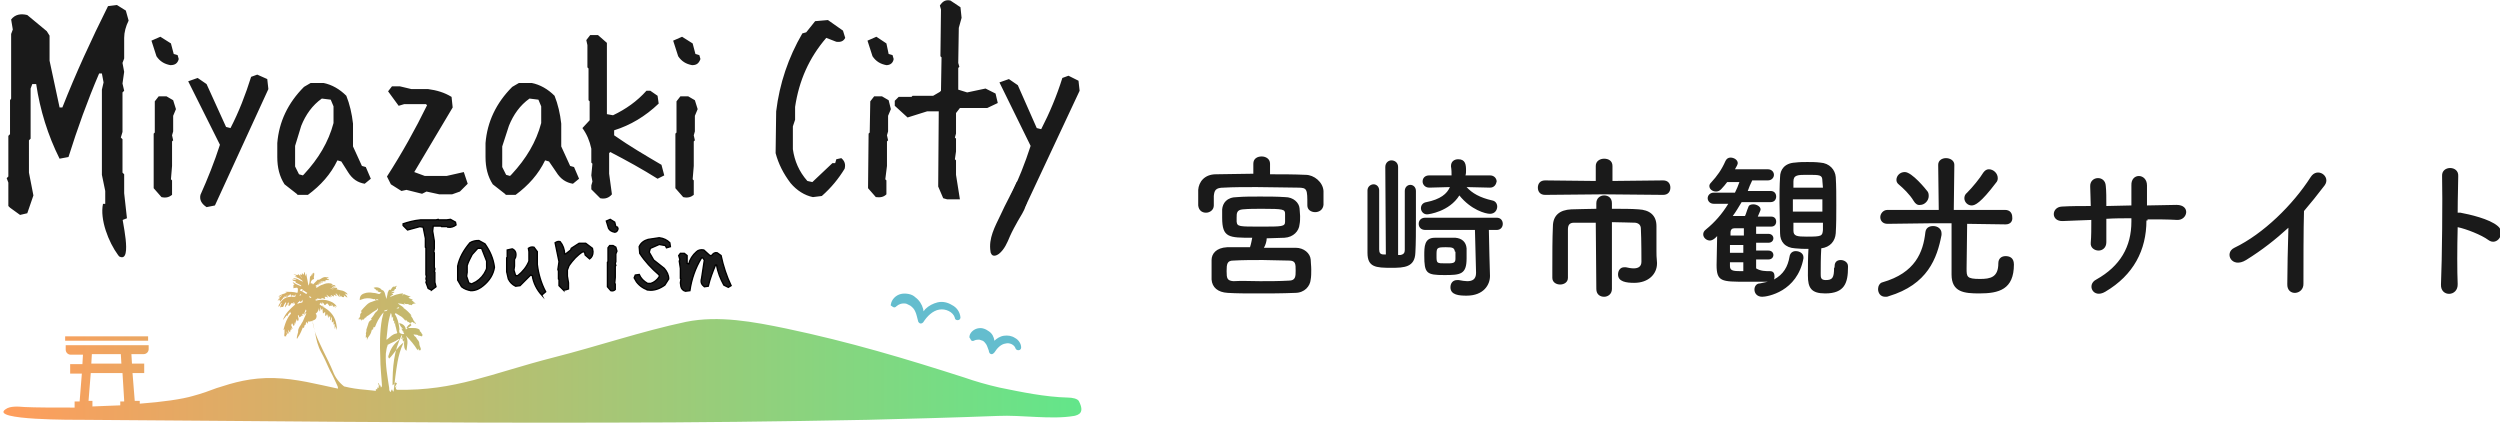
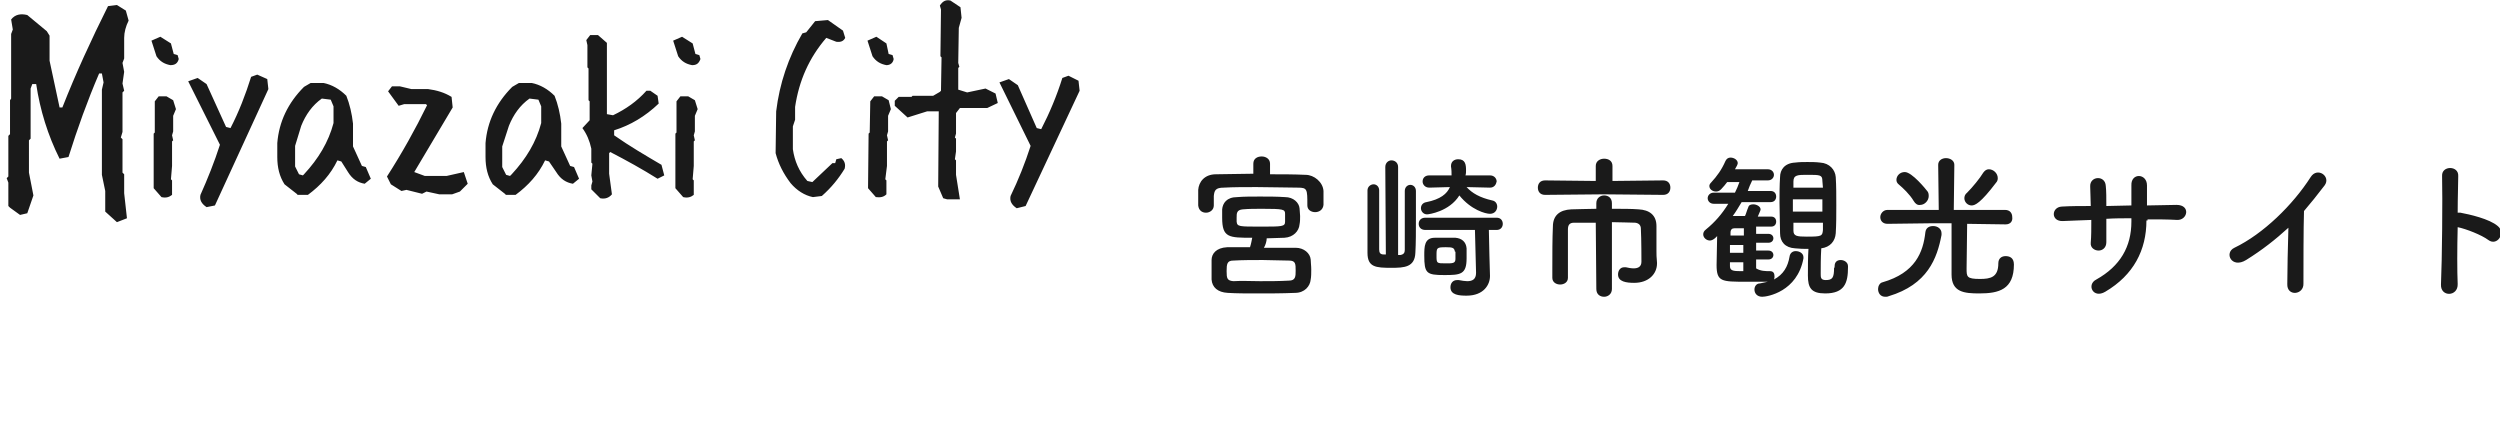
<svg xmlns="http://www.w3.org/2000/svg" version="1.1" id="レイヤー_1" x="0" y="0" viewBox="0 0 449 76" xml:space="preserve">
  <style>.st1{fill:#1a1a1a}</style>
-   <path d="M77.5 52.1l-.6-.3-.4-1.1.1-.3-.1-.3.1-.6-.1-.1v-4.9l-.1-.1v-1.6l-.4-2-.6-.1-2.2.6-.8-.8v-.3c.9-.3 2-.6 3.1-.7h2.8l.4-.1.1.1h1.4l.7-.1.9.5.1.5c-.4.3-.9.5-1.5.4l-.1-.1h-1l-.1-.1h-1.4l-.1.9.3 1.8v1.3l-.1.7.1.1V48l.1.3-.1.5.1.1v1.8l.2.8-.8.6zm7.1.1c-.6-.1-1.2-.3-1.7-.7l-.7-1.2v-2.5c.3-1.5 1.1-2.9 2.2-4.2.5-.3 1-.4 1.6-.4l1.1.6c.9 1.3 1.5 2.6 1.7 4.2-.2 1.3-.9 2.4-2 3.3-.6.5-1.3.9-2.2.9zm.9-1.6c.8-.5 1.4-1.2 1.8-2.1l.1-.3v-1.3l-.9-2.3h-.7l-1 1.1c-.3.6-.7 1.3-.9 2v1.2l-.1.7.4 1.2.5.2.8-.4zM97.3 53c-.9-1-1.5-2.2-1.7-3.5l-.3-.1-1.9 1.9-.8.1c-.6-.3-1-.7-1.3-1.3l-.3-1.3v-2.5l.1-.1v-1.3l.9-.2c.5.2.8.7.6 1.5l-.2.4v1.2l-.1.7.3 1h.4c.9-.7 1.6-1.6 2-2.6v-1.7l-.1-.6c.3-.2.6-.3 1-.2l.6.8v2.3c.2 1.7.7 3.4 1.5 4.9l-.7.6zm3.9-.9l-.8-.8v-1.1l-.1-.1v-1.4l-.1-.3.2-1.4-.7-3.4c.3-.2.6-.3.9-.2.5.6.8 1.4.8 2.2h.2l.9-.7.1-.3 1.4-.9h1.2l1.2.9.1.6c0 .6-.2 1-.6 1.3l-.8-.7-.1-.5-.3-.1c-1 .6-1.8 1.5-2.5 2.5l-.3.8v1.1l.2 1.2v1.1c-.3.1-.6.2-.9.2zm9.2-10.4c-.5-.1-.9-.3-1.1-.7l-.4-1.3.7-.3.8.5.2.8.3.1.1.3c-.1.4-.3.6-.6.6zm-.7 10.5l-.6-.7v-4.4l.1-.1v-2.5l.3-.4h.6l.5.3.2.7-.2.5V47l-.1.3.1.4-.1.1v2l-.1 1.1.1.1v1c-.2.2-.5.3-.8.2zm6.8-.1c-.8-.2-1.6-.7-2.2-1.5l-.4-.7.2-.5.7-.1c.3.7.8 1.2 1.5 1.6h.6c.6-.2 1.1-.6 1.5-1.2v-.3c-1.4-1.2-2.6-2.5-3.5-3.9l-.1-1.2c.3-.7.9-1.1 1.6-1.3l2-.3c.8.1 1.4.4 1.9.9l.1.7-.7.2-.2-.4-1.1-.2-1.6.7-.2.7.8 1.4 1.9 1.5c.5.6.8 1.2.8 1.9l-.7 1.1c-1 .7-1.9 1-2.9.9zm6.6.2c-.4-.1-.7-.4-.8-.8l-.1-.7.1-.7-.1-.1v-1.8l-.2-1.3.1-.3-.2-.7.3-.4h.7l.5.4v1.4l.3.1c.2-.8.7-1.6 1.4-2.2.3-.3.8-.4 1.3-.3l1.1 1h.3c.3-.4.6-.6 1-.5l.7.5c.4 1.9 1 3.7 1.8 5.4l-.5.3-.8-.4c-.6-1.1-1.1-2.3-1.3-3.6h-.2c-.5 1.2-1 2.5-1.3 3.8l-.7.1c-.5-.4-.7-.8-.5-1.5l.5-3.3-.3-.4h-.2c-1.1 1.8-1.8 3.8-2.1 5.9l-.8.1z" fill="#1a1a1a" stroke="#000" stroke-width=".25" stroke-miterlimit="10" />
  <path class="st1" d="M227.9 31.3c2.2 0 4.5 0 6.6.1 1.5 0 3.1 1.3 3.2 2.9v2.5c-.1.9-.8 1.3-1.5 1.3s-1.4-.4-1.4-1.2v-.1c0-2.8 0-3.1-1.7-3.1-2.2 0-4.9-.1-7.4-.1-2.1 0-4.2 0-5.9.1-1.5 0-1.7.5-1.8 1.5v1.7c0 .8-.7 1.3-1.4 1.3s-1.3-.4-1.4-1.3v-2.8c.1-1.4 1.1-2.8 3.2-2.8 2.2 0 4.4-.1 6.7-.1v-1.8c0-.9.7-1.3 1.5-1.3.7 0 1.5.4 1.5 1.3v1.9zm-.9 13.2h5.7c1.5 0 2.6 1 2.7 2.1 0 .5.1 1.1.1 1.8 0 .6 0 1.3-.1 1.8-.1 1.2-1.1 2.4-2.8 2.4-2.4.1-4.6.1-6.8.1-1.9 0-3.7 0-5.3-.1-1.8-.1-2.8-1-2.9-2.4v-3.5c0-1.1.8-2.2 2.8-2.3h4.1c.2-.6.3-1.2.4-1.7-4.2 0-5.4 0-5.4-3.6v-1.5c.1-1.1.8-2.2 2.7-2.2 1.2-.1 2.6-.1 4.1-.1 1.5 0 3 0 4.5.1 1.5 0 2.5 1 2.6 2 0 .4.1.9.1 1.4 0 .5 0 1-.1 1.5-.1 1.2-1.1 2.3-2.7 2.4-1 0-2.1.1-3.2.1 0 .5-.2 1.2-.5 1.7zm-.7 6c1.7 0 3.4 0 5.2-.1 1.2 0 1.2-.8 1.2-1.8 0-1.2 0-1.8-1.2-1.8-1.6 0-3.2-.1-4.7-.1-1.8 0-3.6 0-5.3.1-1.1 0-1.2.6-1.2 1.9 0 1.3.1 1.7 1.2 1.8 1.6-.1 3.1 0 4.8 0zm4.5-11.4v-.7c0-.8-.3-.9-4.1-.9-1.2 0-2.4 0-3.5.1s-1.1.7-1.1 1.5v.7c.1.9.4.9 4.3.9s4.4 0 4.4-.9v-.7zm18-9.1c0-.8.6-1.2 1.1-1.2.6 0 1.2.4 1.2 1.2v15.8h.4c.6-.1.8-.4.8-.9V34.3c0-.7.5-1.1 1-1.1s1 .4 1 1.1V39c0 2.4 0 4.8-.1 6.4-.1 2.6-2 2.7-4.3 2.7-2.8 0-4.3-.1-4.3-2.7V34.2c0-.7.6-1.1 1.1-1.1.5 0 1 .4 1 1.1v10.6c0 .6.2.9.8.9h.4l-.1-15.7zm16.1 11.3H256c-.8 0-1.2-.5-1.2-1.1 0-.6.4-1.1 1.2-1.1h12.8c.8 0 1.1.6 1.1 1.1 0 .6-.4 1.1-1.1 1.1h-1.4l.1 4.6.1 3.6v.1c0 1.5-1.1 3.5-4.2 3.5-1.3 0-2.9-.1-2.9-1.5 0-.7.4-1.3 1.2-1.3h.3c.5.1 1.1.2 1.5.2.9 0 1.6-.3 1.6-1.5l-.2-7.7zm2.7-7.6l-4.2-.1c1 1.1 2.4 1.9 4.6 2.4.6.1.9.6.9 1.1 0 .6-.4 1.3-1.3 1.3-.8 0-3.4-.7-5.5-3.3-1.8 2.9-5.5 3.4-5.8 3.4-.7 0-1.1-.6-1.1-1.1 0-.5.3-1 1-1.1 2.5-.5 3.7-1.5 4.2-2.7l-3.7.1c-.8 0-1.2-.6-1.2-1.1 0-.6.4-1.1 1.2-1.1h4c0-.5 0-1-.1-1.6v-.1c0-.8.6-1.2 1.3-1.2 1.3 0 1.4 1 1.4 2 0 .3 0 .6-.1.9h4.4c.8 0 1.2.6 1.2 1.1-.1.5-.4 1.1-1.2 1.1zm-8.2 15.7c-3.2 0-3.6-.3-3.6-3.5 0-1.6 0-3.2 1.9-3.2h3.7c1.1.1 1.9.7 2 1.9v1.8c0 2.9-1.1 3-4 3zm1.9-4.2c-.1-.7-.4-.8-1.6-.8-1.7 0-1.7.1-1.7 1.5s0 1.4 1.7 1.4c1.2 0 1.7 0 1.7-.8v-1.3zM288 34.9l-10.5.1c-.9 0-1.3-.6-1.3-1.3 0-.7.4-1.3 1.3-1.3l9.1.1v-2.7c0-.9.8-1.3 1.5-1.3.8 0 1.5.4 1.5 1.3v2.7l9.1-.1c.9 0 1.3.6 1.3 1.3 0 .7-.4 1.3-1.3 1.3l-10.7-.1zm-1.4 5.1h-3.9c-.8 0-1.1.4-1.1 1.2v8.7c0 .8-.7 1.2-1.4 1.2s-1.4-.4-1.4-1.2v-1.7c0-2.5 0-5.4.1-7.5 0-2 1.2-3 3.3-3.1 1.1 0 2.7-.1 4.5-.1v-1c0-.9.7-1.4 1.4-1.4s1.4.4 1.4 1.4v1c1.8 0 3.6 0 4.8.1 1.9.1 3.2 1 3.2 3v4.5c0 .5 0 1.1.1 2.1v.1c0 1.9-1.5 3.5-4.1 3.5-1.4 0-2.9-.2-2.9-1.5 0-.7.4-1.3 1.1-1.3h.3c.4.1 1 .2 1.4.2.8 0 1.4-.3 1.4-1.2 0 0 0-4.1-.1-5.9 0-.6-.3-1-1-1.1-1 0-2.5-.1-4.2-.1v12c0 .9-.7 1.4-1.4 1.4s-1.4-.4-1.4-1.4l-.1-11.9zm31.3 8.7c.6 0 .8.4.8.9 0 .2 0 .4-.1.6 1.7-.9 2.5-2.3 2.8-4.1.1-.7.6-1 1.1-1 .7 0 1.4.4 1.4 1.1v.2c-1.1 6-6.5 6.9-7.4 6.9-.9 0-1.4-.6-1.4-1.3 0-.5.3-1.1 1-1.1.5-.1 1-.2 1.4-.3h-3.9c-4.4 0-5.3 0-5.3-3 0-1.6.1-3.6.1-5.2l-.3.3c-.3.3-.7.5-1 .5-.6 0-1.2-.5-1.2-1.1 0-.3.1-.6.5-.9 1.6-1.3 2.9-2.8 4-4.6h-2.6c-.7 0-1.1-.5-1.1-1s.4-1 1.1-1h3.8c.3-.6.6-1.3.8-1.9h-2.2c-.3.4-.7.9-1.1 1.3-.3.3-.6.4-.9.4-.6 0-1.2-.4-1.2-1 0-.2.1-.4.3-.6 1.1-1.2 1.9-2.3 2.6-3.9.2-.4.5-.6.9-.6.6 0 1.3.4 1.3 1 0 .2-.2.6-.5 1.1h5.9c.7 0 1.1.5 1.1 1s-.4 1-1.1 1h-2.8c-.3.6-.6 1.3-.8 1.9h4.1c.7 0 1 .5 1 1s-.3 1-1 1h-5.2c-.5.8-1 1.7-1.6 2.5h2.2c.2-.4.3-.9.6-1.6.1-.4.5-.5.9-.5.6 0 1.3.4 1.3.9 0 .1 0 .2-.5 1.3h2.4c.6 0 .9.4.9.9s-.3.9-.9.9h-2.7V42h2.2c.6 0 .9.4.9.8s-.3.8-.9.8h-2.2V45h2.2c.6 0 .9.4.9.8s-.3.8-.9.8h-2.2v1.6c.8.5 1.7.5 2.5.5zm-4.8-4.7h-2.4v1.4h2.4V44zm0 3.1h-2.4v.7c0 .9.7.9 2.4.9v-1.6zm0-6.1h-1.6c-.4 0-.7.2-.7.8v.5h2.4V41zm16.4 6.8c0-.8.5-1.1 1.1-1.1.6 0 1.3.4 1.3 1.1v.2c0 2.8-.6 4.7-4.1 4.7-2.5 0-3.1-1-3.1-3.2 0-1.6 0-3.3.1-4.8-.8 0-1.5 0-2.4-.1-1.8-.1-2.7-1.2-2.7-2.7 0-1.7-.1-3.6-.1-5.5 0-1.5 0-3.1.1-4.6 0-1.3.8-2.5 2.7-2.6.8-.1 1.5-.1 2.2-.1.7 0 1.5 0 2.3.1 1.7.1 2.7 1.3 2.8 2.6.1 1.6.1 3.3.1 5.1 0 1.7 0 3.4-.1 5-.1 1.4-1 2.5-2.6 2.7-.1 1.7-.1 3.3-.1 4.6 0 .6 0 1.1.9 1.1 1.2 0 1.5-.4 1.5-2.2.1 0 .1-.1.1-.3zm-2.1-12H322V38h5.3v-2.2zm-.1-3.3c0-1.1-.4-1.1-2.7-1.1-1.7 0-2.5 0-2.5 1.2v1.1h5.3l-.1-1.2zm-5.2 7.6v1.3c0 1 .6 1.1 2.4 1.1 2.7 0 2.8-.1 2.9-1.2V40h-5.3zm16.5 13.2c-.9 0-1.3-.7-1.3-1.4 0-.5.3-1.1.8-1.2 5.9-1.7 7.3-5.4 7.7-9 .1-.8.7-1.1 1.4-1.1.8 0 1.5.5 1.5 1.3v.3c-.8 4.2-2.5 8.9-9.5 11-.2.1-.4.1-.6.1zm21.6-13l-6.9-.1c0 2.2-.1 6.3-.1 8 0 1.5 0 1.9 2.4 1.9 1.9 0 3.3-.3 3.3-2.8 0-.9.6-1.3 1.3-1.3.6 0 1.5.2 1.5 1.5 0 4.5-2.7 5.2-6.2 5.2-2.7 0-5-.2-5-3.4v-9.2h-3.7l-7.8.1c-.9 0-1.3-.6-1.3-1.2s.5-1.3 1.3-1.3h9.2l-.1-8.1c0-.8.7-1.2 1.4-1.2s1.5.4 1.5 1.2l-.1 8.1h9.2c.9 0 1.3.6 1.3 1.3.1.7-.3 1.3-1.2 1.3zm-16.5-4.2c-.7-1.2-2-2.4-2.6-2.9-.4-.3-.5-.6-.5-.9 0-.7.6-1.4 1.5-1.4 1.3 0 3.8 3.1 4.1 3.5.2.3.2.6.2.8 0 .9-.8 1.6-1.5 1.6-.5.1-.9-.2-1.2-.7zm10.4.8c-.7 0-1.3-.6-1.3-1.3 0-.3.1-.7.5-1 1-1 2.3-2.6 2.9-3.6.3-.4.6-.6 1-.6.8 0 1.6.7 1.6 1.6 0 .3-.1.6-.3.8-2.8 3.7-3.8 4.1-4.4 4.1zm31.4 2.7c0 5.3-2.3 9.8-7.4 12.8-2.2 1.3-3.4-1.3-1.6-2.2 4.3-2.4 6.3-5.9 6.3-10.4v-.6c-1.5 0-3 0-4.5.1v4.2c0 1-.7 1.5-1.4 1.5s-1.5-.5-1.4-1.4c.1-1.1.1-2.6.1-4.1-1.8.1-3.5.1-5.1.2-2.2.1-2.1-2.5-.2-2.6 1.7-.1 3.4-.1 5.2-.1 0-1.3-.1-2.5-.1-3.5-.1-1.9 2.7-2.1 2.8-.1.1.9.1 2.2.1 3.6 1.5 0 3-.1 4.5-.1v-3.6c-.1-2.3 2.8-2.2 2.8 0v3.6c1.8 0 3.6-.1 5.3-.1 2.6 0 2 2.8.1 2.7-1.7-.1-3.5-.1-5.3-.1v.2zm17.9 7.1c-2.6 1.6-4-1.3-2.1-2.2 5.2-2.5 10.5-7.7 13.7-12.7 1.2-1.9 3.7-.1 2.5 1.5-1.3 1.7-2.5 3.2-3.7 4.6-.1 2.9-.1 10.2-.1 13 .1 2.1-3 2.4-2.9.1 0-2.2.1-6.8.2-10.1-2.3 2.1-4.7 4-7.6 5.8zm38 4.3c.1 2.3-3.1 2.4-3 .1.2-4.5.3-15.5.2-19.5-.1-1.9 3-1.9 2.9 0 0 1.4-.1 3.8-.1 6.6h.5c1.6.3 5.2 1.1 6.7 2.4 1.5 1.2-.1 3.7-1.7 2.5-1.2-.9-4-2-5.5-2.3-.1 3.9-.1 7.9 0 10.2zM30.6 11.7c-1.1-.2-1.9-.7-2.5-1.6l-.9-2.8 1.6-.7 1.9 1.2.5 1.9.7.2.2.7c-.2.8-.7 1.1-1.5 1.1zM29 35.4l-1.4-1.6V24l.2-.2v-5.6l.7-.9h1.4l1.2.7.5 1.6-.5 1.2v2.8l-.2.7.2.9-.2.2v4.4l-.2 2.4.2.2V35c-.5.4-1.1.6-1.9.4zm8.1 1.8c-.9-.6-1.3-1.3-1.1-2.2 1.3-2.9 2.5-5.9 3.5-9l-5.7-11.4 1.7-.6 1.6 1.1 3.5 7.7.8.2c1.5-2.9 2.7-6 3.7-9.2l1.1-.4 1.8.8.2 1.8-9.6 20.9-1.5.3zm16.3-2.3l-2.3-1.8c-.9-1.4-1.3-3-1.3-4.9v-2.5c.3-3.8 1.9-7.2 4.8-10.1l1.2-.7h2.3c1.5.3 2.9 1.1 4.1 2.3.6 1.5 1 3.2 1.2 5v4.1l1.6 3.5.7.2.9 2.1-1.1.9c-1.2-.2-2.2-.8-3-2.1L61.3 29l-.7-.2c-1.2 2.5-3 4.5-5.3 6.2h-1.9zm1.2-3.6c2.6-2.8 4.4-5.8 5.3-9.2v-3l-.5-1.2-1.6-.2c-1.7 1.2-2.9 2.9-3.7 4.9L53 26.2v3.7l.7 1.4.7.2.2-.2zm21.2 3.5l-2.8-.7-.9.2-1.9-1.2-.7-1.4c2.7-4.2 5.1-8.5 7.2-12.8l-.2-.2h-3.9l-1 .3-1.9-2.6.7-.9h1.4l2.1.5h3c1.5.2 2.9.6 4.2 1.4l.2 1.9c-2.3 3.9-4.6 7.7-6.9 11.6l1.9.7h3.9l3.1-.7.7 2.1-1.4 1.4-1.4.5h-2.3l-2.3-.5-.8.4zm15 .1l-2.3-1.8c-.9-1.4-1.3-3-1.3-4.9v-2.5c.3-3.8 1.9-7.2 4.8-10.1l1.2-.7h2.3c1.5.3 2.9 1.1 4.1 2.3.6 1.5 1 3.2 1.2 5v4.1l1.6 3.5.7.2.9 2.1-1.1.9c-1.2-.2-2.2-.8-3-2.1L98.6 29l-.7-.2c-1.2 2.5-3 4.5-5.3 6.2h-1.8zm1.1-3.6c2.6-2.8 4.4-5.8 5.3-9.2v-3l-.5-1.2-1.6-.2c-1.7 1.2-2.9 2.9-3.7 4.9l-1.2 3.7V30l.7 1.4.7.2.3-.3zm15.9 4.3l-1.6-1.6v-.7l.2-.7-.2-1.1.2-2.1-.2-.2v-2.5c-.3-1.4-.8-2.6-1.6-3.7l1.3-1.4v-3.4l-.2-.2v-5.7l-.2-.2v-4l-.2-.9.7-.9h1.4l1.6 1.4v12.8l1.1.2c2.3-1.1 4.3-2.5 6-4.4h.7l1.3.9.2 1.4c-2.4 2.3-5.1 3.9-8 4.8v.9c2.7 1.9 5.6 3.6 8.5 5.3l.5 1.9-1.2.6c-2.7-1.7-5.6-3.3-8.5-4.8l-.2.2v3.7l.5 3.7c-.5.6-1.2.9-2.1.7zm16.5-23.9c-1.1-.2-1.9-.7-2.5-1.6l-.9-2.8 1.6-.7 1.9 1.2.5 1.9.7.2.2.7c-.3.8-.7 1.1-1.5 1.1zm-1.6 23.7l-1.4-1.6V24l.2-.2v-5.6l.7-.9h1.4l1.2.7.5 1.6-.5 1.2v2.8l-.2.7.2.9-.2.2v4.4l-.2 2.4.2.2V35c-.5.4-1.1.6-1.9.4zM21 39.9L18.9 38v-3.7l-.6-2.9V16.1l.3-1.3-.3-1.6h-.5c-2.1 4.9-3.9 9.9-5.5 15l-1.6.3c-2.1-4.2-3.5-8.7-4.2-13.4h-.7l-.3.8v9l-.3.3V31l.8 4.1-1.1 3.2-1.3.3-1.8-1.3-.3-.3v-4.2l-.3-.8.3-.3v-7.3l.3-.3V18l.2-.3V6.1l.3-.8L2 3.5c.7-.9 1.7-1.1 2.9-.8l3.5 2.9.5.8v4.5l1.8 8.4h.5c2.4-6.1 5.2-12.2 8.2-18.2L21 .9l1.6 1 .5 1.8c-.5 1-.8 2.1-.8 3.1v3.7l-.3.8.3 1.6L22 15l.3 1.3-.3.3v7.1l-.3 1 .3.3v6l.3.3v3.4l.5 4.5-1.8.7zm125-4.5c-1.5-.3-2.9-1.2-4-2.5-1.3-1.7-2.2-3.5-2.7-5.4l.1-7.5c.6-5 2.2-9.7 4.7-14l.7-.2 1.6-2 2.3-.2 2.7 1.9.4 1.3c-.3.6-.8.8-1.6.7l-1.8-.7c-3.1 3.6-4.9 7.7-5.6 12.4v2.3l-.4 1.2v4.1c.3 2.1 1.1 4 2.6 5.7l.9.2 3.6-3.4h.5l.2-.7.9-.2c.6.5.8 1.1.6 1.9-1.1 1.8-2.4 3.4-4.1 4.9l-1.6.2zm13.2-23.7c-1.1-.2-1.9-.7-2.5-1.6l-.9-2.8 1.6-.7 1.8 1.2.4 1.9.7.2.2.7c-.1.7-.6 1.1-1.3 1.1zm-1.9 23.7l-1.4-1.6.1-9.8.2-.2.1-5.6.7-.9h1.4l1.2.7.4 1.6-.5 1.2v2.8l-.2.7.2.9-.2.2v4.4l-.3 2.4.2.2v2.5c-.5.5-1.1.6-1.9.5zm12.8.4l-.7-.2-.9-2.1.1-13.5h-2.1l-3.5 1.1-2.3-2.1v-.9l.7-.7h2.3l.2-.2h3.7l1.2-.7.2-.2.1-6-.2-.2.1-8.4-.2-.7c.5-.8 1.1-1.1 1.9-.9l1.8 1.2.2 1.9-.5 1.8-.1 6.3.2.7-.2.2v3.9l1.6.5 3.3-.7 1.8.9.4 1.7-1.9.9h-4.9l-.7.9V24l-.2.7.2.2v2.3l-.2 1.4.2.2v2.6l.7 4.4h-2.3zm12.5 1.6c-.9-.6-1.3-1.3-1.1-2.2 1.4-2.9 2.6-5.9 3.6-9l-5.6-11.4 1.7-.6 1.6 1.1 3.4 7.7.8.2c1.5-2.9 2.8-6 3.8-9.2l1.1-.4 1.8.9.2 1.8-9.7 20.7-1.6.4z" />
-   <path class="st1" d="M182.6 32.7c-.9 2-2 3.9-2.9 5.9-1 2.1-2.2 4.2-1.8 6.6 0 .2.1.3.2.5.3.4.9.2 1.3-.1 1-.8 1.5-2 2-3.2.4-.9.9-1.8 1.4-2.7.5-.9 1.1-1.7 1.4-2.7.4-1.1.8-3.4 0-4.4-.4.2-1.5-.2-1.6.1zM21.2 45.8c.1.1.2.3.3.3 2.4 1.1.3-7 .4-7.6 0-.9.1-1.5-.6-2-.2-.1-2.8.2-2.8.1-.6 2.8 1 6.9 2.7 9.2z" />
-   <path d="M160 54.7c.1-.9.9-1.7 1.8-1.9.4-.1.9-.1 1.4 0 .5.1.9.3 1.2.6.7.5 1.2 1.3 1.4 2.1.2.8.1 1.5 0 2.2l-.9-.2c.3-.7.8-1.4 1.3-2 .6-.6 1.4-1 2.2-1.2.9-.2 1.8 0 2.6.5.8.4 1.4 1.2 1.5 2.2 0 .3-.2.5-.5.5-.2 0-.5-.1-.5-.4-.3-1.1-1.7-1.7-2.8-1.5-1.2.2-2.2 1.2-2.9 2.3-.2.2-.5.3-.7.1-.1-.1-.2-.2-.2-.3-.2-.7-.3-1.3-.5-1.7-.2-.5-.5-.8-.9-1.1l-.6-.3c-.2-.1-.4-.1-.6-.1-.4 0-.8.1-1.3.5l-.1.1c-.2.2-.5.1-.7-.1-.2-.1-.3-.2-.2-.3zm14.1 5.9c0-.8.7-1.4 1.4-1.6.4-.1.8-.1 1.1 0 .4.1.7.3 1 .5.6.4.9 1 1 1.7.1.6 0 1.2-.1 1.7l-.9-.2c.2-.5.5-1.1 1-1.5.4-.4 1-.8 1.7-.9.7-.1 1.4 0 2 .4.6.3 1.1 1 1.1 1.7 0 .3-.2.5-.5.5-.2 0-.4-.1-.5-.3-.2-.7-1.1-1.1-1.8-.9-.8.1-1.5.8-2 1.6l-.1.1c-.2.2-.4.3-.7.1-.1-.1-.2-.3-.2-.5-.2-.5-.3-.9-.5-1.2-.2-.3-.4-.5-.6-.6-.2-.1-.4-.1-.6-.2-.2 0-.5 0-.8.1l-.2.1c-.3.1-.5 0-.6-.3-.1-.2-.2-.3-.2-.3z" fill="#64bdce" />
  <linearGradient id="SVGID_1_" gradientUnits="userSpaceOnUse" x1=".612" y1="62.324" x2="194.6" y2="62.324">
    <stop offset="0" stop-color="#ff9d5c" />
    <stop offset="1" stop-color="#62e68a" />
  </linearGradient>
-   <path d="M26.6 61.2H11.7v-.8h14.9v.8zm166.3 13.5c-4.1.7-9.4-.2-13.7 0-7.8.3-15.6.5-23.4.7-15.7.3-31.3.5-47 .5-31.3.1-62.5-.3-93.8-.5-1.4 0-17 .1-14-1.9.8-.6 2.2-.5 3.4-.4 2 .1 5.3.1 9 .1v-1.1h.9l.4-5h-2.1v-1.7h2.2l.1-1.7h-2.2c-.5 0-.9-.4-.9-.9V62h14.9v.7c0 .5-.4.9-.9.9h-2.2l.1 1.7h2.2V67h-2.1l.4 5h.9v.5c4-.3 7.6-.8 9.6-1.4 1.5-.4 2.9-.9 4.2-1.4 3.1-1 6.1-1.9 10.3-1.8 4 .1 7.7 1.1 11.5 1.9 0-.1 0-.3-.1-.5-.2-.4-.4-.9-.6-1.3-.3-.7-.7-1.3-1-2-.4-.9-.8-1.8-1.3-2.7-.6-1.1-.9-2.3-1.1-3.5-.1-.6-.3-1.2-.4-1.8 0-.1-.1-.2-.1-.3-.3-.1-.5.2-.8 0v.4h-.1c0-.1-.1-.2-.2-.3 0 .2-.1.3-.1.4 0 .1 0 .2-.2.2 0 .2-.1.3-.1.5h-.1c0-.1-.1-.1-.1-.1-.2.5-.4 1-.7 1.5-.1.1-.2.3-.3.5h-.1c0-.3.1-.6.2-1 .1-.2 0-.4.1-.7.1-.2.2-.5.4-.7.1-.2.2-.4.4-.7.1-.2.2-.5.3-.7.1-.2.2-.4.3-.7v-.1c-.1.1-.3.2-.4.4h-.1c.2-.3.4-.5.6-.8 0 0-.1 0-.1.1h-.1c.1-.1.2-.2 0-.3-.1.3-.2.5-.3.8h-.1c0-.1-.1-.1-.1-.2v.2h-.1c0 .1 0 .2.1.3-.1 0-.1 0-.2.1 0-.1-.1-.1-.1-.2v.2c-.1.1-.2.1-.3.2-.1-.1-.1-.3-.2-.4h-.1c0 .4.3.7 0 1.1-.1-.1-.1-.2-.2-.4-.1.3-.2.6-.2.8H53c0-.1 0-.2.1-.3H53c0 .1-.1.2-.1.4 0 .1 0 .2-.1.3h-.1c-.1-.1-.1-.3-.2-.4h-.1c0 .2 0 .4.1.5-.1-.1-.1-.3-.2-.4-.1.3.3.6.2.9-.1-.1-.2-.2-.3-.4.1.2.1.3.2.5h-.2c0 .1-.1.3-.1.5-.2-.2-.3-.3-.4-.5 0 .3.3.5 0 .8-.1-.1-.1-.3-.2-.5-.1.3.2.5-.1.7v.2h-.3c-.1-.2 0-.4 0-.7v-.6l-.2.2c.2-.8.4-1.5.8-2.2.1-.2.3-.5.5-.7.1-.2.1-.2-.1-.3 0-.1.1-.2.1-.2-.1.1-.2.2-.2.3-.1.1-.3.2-.3.4 0 0 0 .1-.1.1-.2-.1-.2.1-.3.2-.2.2-.3.4-.5.6.4-1.2 1.3-2 2.2-2.8-.1-.1-.1-.3-.2-.4h-.1v.3l-.1-.1c-.1-.1-.2-.1-.3 0-.1.1-.1.2-.2.3-.1.1-.2.2-.3.1.1-.5.1-.5 0-.6-.1.1-.1.2-.2.3h.1c-.2.2-.4.4-.5.6-.1-.2.1-.4.1-.5 0-.1.1-.2.1-.3 0 0 0-.1-.1-.1-.1.1-.1.2-.2.3-.1.1-.1.3-.2.4 0 .1-.1.2-.3.1 0 0-.1.1-.3.1.1-.3.2-.6.3-.8h-.1c-.2.2-.1.5-.5.7 0-.4.6-1.2 1.1-1.5.5-.3.9-.3 1.9-.3.1-.1.1-.3.2-.4h-.1c0 .1-.1.2-.2.3 0-.1 0-.2-.1-.2l-.2.2V53h-.1c-.1.1-.1.2-.2.3l-.1-.1.2-.2h-.2v-.2l-.3.3c0-.1.1-.1.1-.2l-.5.5-.1-.1c.1-.1.2-.3.3-.4-.3.2-.4.5-.7.6.1-.1.2-.2.3-.4-.2.2-.4.3-.5.5-.2.2-.3.4-.5.6 0-.1-.1-.3-.1-.4-.1.1-.2.1-.3.2v-.1l.4-.4c-.1 0-.2.1-.3.1.2-.2.4-.3.6-.5V53c-.2.1-.3.3-.6.3.4-.5 1.1-.5 1.6-.8h-.3v-.1c.7 0 1.4 0 2.1.2.1-.2.1-.4.1-.6 0-.3-.1-.4-.4-.3-.1 0-.3 0-.4.1v-.6s.1-.1.2-.1l-.3-.3v-.1c.1 0 .2.1.2.1.3.2.7.4 1 .5.1.1.2.1.3.1v-.1c-.1-.1-.2-.1-.3-.2l-.6-.3c-.1-.1-.2-.1-.1-.3-.2 0-.5 0-.6-.3.2 0 .4.1.7.1v-.1c-.2 0-.3-.1-.5-.1V50c.7-.1 1.1.4 1.7.6-.1-.2-.2-.3-.7-.6-.3-.1-.6-.3-.8-.4.1 0 .2 0 .4.1-.1-.3-.4-.3-.6-.5.3.1.5.2.8.2v-.2c.3.2.5.5.8.8-.1-.3-.5-.4-.4-.8.1.1.1.2.2.2s.1-.3.2-.1c0-.1-.1-.2-.1-.3l.3.3h.1v-.4h.1c.1.2.1.5.2.7 0-.2.1-.4.1-.5.1.8.3 1.5.4 2.2.3-.6.2-1.2.3-1.8 0 .1.1.1.1.2.1-.2.2-.5.4-.7-.1.2-.1.4-.2.6l.3-.6h.1c.1.2 0 .4 0 .6-.1.1 0 .3 0 .5-.4.1-.6.4-.6.8.2 0 .3-.1.4.2l1-1c0 .1-.1.1-.1.2.1 0 .2-.1.3-.1.2-.1.3-.2.5-.3.2-.1.5-.2.7-.1h.2c.1 0 .2 0 .2.1-.1 0-.2.1-.3.1v.1h.4v.1h-.4c.2 0 .3.1.5.1h-.8c.1.1.1.1.1.2-.3.1-.7-.1-1 .1h.5v.1c-.3 0-.5.1-.8.1v.1h.5c-.3.2-.6 0-.8.2h.4v.1h-.6v.1h.2c-.1 0-.1.1-.2.1.1 0 .2.1.3.1h-.3c.1.2.2.2.3.1.3-.2.6-.4 1-.5.4-.2.9-.3 1.4-.2.1 0 .2.1.3.2.1.1.2.1.3.1.1 0 .2.1.3.2-.3.2-.5-.2-.9-.2.3.1.5.2.7.5-.1 0-.2-.1-.3-.1-.1 0-.2 0-.1.1.6.2 1.2.4 1.8.5.3.1.7.3.9.6v.1c-.2-.1-.3-.1-.5-.2.2.2.4.5.5.7h-.1c-.2-.1-.4-.3-.6-.4.1.1.1.2.1.3-.1.2-.3-.1-.3.1-.1-.1-.1-.2-.2-.3v.2h-.1c-.1-.2-.2-.3-.3-.5 0 .2.1.3.1.5h-.1c-.2-.2-.4-.5-.6-.7.1.2.2.4.4.5-.2-.1-.3-.3-.5-.4.1.2.2.3.3.5l-.6-.3c0 .1.1.2.1.3-.3.1-.3-.2-.6-.2.1.1.1.2.2.3h-.1c-.1-.1-.1-.2-.2-.2 0 .1.1.2.1.3-.2-.1-.3-.1-.4-.2-.1-.1-.3-.2-.4-.3.1.2.2.3.3.5h-.1c-.1 0-.1-.1-.2-.1h-.3c0 .1.1.2.1.4-.2-.1-.4-.1-.7-.2 0 .1 0 .1.1.2-.3 0-.6-.1-.9-.1 0 .1.1.1.1.2-.1 0-.2-.1-.3-.1v.3c1.1-.3 2-.2 3 .3.3.2.6.4.8.8-.2-.1-.3-.2-.4-.2.1.1.2.3.2.4-.1-.1-.2-.2-.3-.4v.3c-.2-.2-.3-.4-.4-.5h-.1c.1.1.1.2.2.3-.2-.1-.3-.2-.5 0-.1-.2-.3-.3-.4-.6 0 .1 0 .2-.1.2l-.1-.1c0 .1-.1.2-.1.3 0-.1-.1-.1-.1-.1l-.1.1c-.1-.1-.1-.2-.2-.4-.1.1-.1.2-.1.3 0-.2-.1-.3-.1-.4h-.1c0 .1 0 .2-.1.3-.1-.1-.1-.2-.2-.3 0 .2-.1.3-.1.4.5.3 1 .6 1.4.9.9.7 1.4 1.5 1.6 2.6.1.4.1.7.1 1.1-.1-.2-.1-.5-.3-.7v.4h-.1v-.8c-.1 0-.1.1-.2.1v-.6h-.1v.3c0-.1 0-.1-.1-.2l-.1.1V57h-.1c0 .2-.1.4-.1.5h-.1v-.7h-.1c-.1.1-.1.2-.2.3 0-.2-.1-.4-.1-.6h-.1v.4c0-.1-.1-.2-.1-.4h-.1v.2h-.2V56c-.1.1-.2.2-.4.3 0-.3-.1-.6-.1-.9-.1.1-.2.2-.3.4v-.7c-.1.3-.2.5-.2.8h-.1c0-.2-.1-.4-.1-.6 0 .4-.1.8-.5 1 .2.3.2.5.1.8-.1.3-.4.4-.7.5.1.7.3 1.4.5 2.1.4 1.2 1 2.3 1.5 3.4.6 1.2 1.2 2.4 1.7 3.6.4 1.1 1.1 2 2 2.7 1.2.3 2.5.5 3.8.6.7.1 1.3.1 1.9.2v-.3h.3c0-.1-.1-.2-.1-.3.1 0 .2.1.3.1 0-.1 0-.3-.1-.4l.2.2c-.1-.3-.1-.5-.2-.7h.1c.1.2.2.4.2.6v-.1s0-.1.1-.1c0 .1.1.2.1.4.2-.1.2-.3.2-.4-.1-1.7-.3-3.3-.3-5-.1-2.3-.1-4.6.3-6.9l.3-1.2c-.4.4-.7.9-1 1.4-.2.4-.4.8-.5 1.1 0 .1-.1.1-.2.2l-.1-.1c0 .2-.1.3-.1.5h-.2c-.1.4-.2.7-.4 1-.2.3-.4.5-.5.9v-.6l-.2.2v-.4c0-.1.1-.3 0-.4 0-.1.1-.3.1-.4v-.3l.3-.9c.1-.4.2-.7.7-.9-.1 0-.1-.1-.2-.1.2-.3.5-.6.7-1 .1-.1.2-.3.4-.4.1-.2.3-.3.1-.6 0 .1 0 .2-.1.3-.3.2-.5.3-.8.5-.3.2-.6.5-1 .7l-.1.1c0 .2-.2.1-.3.2 0 .1-.1.2-.2.3H65v.3c0-.1-.1-.2-.2-.4l-.2.2v-.3l-.2.2v-.1c0-.1.1-.2.2-.3 0-.1.1-.2.1-.2-.1-.4.1-.5.3-.8-.1 0-.1 0-.2-.1.3-.4.7-.8 1-1.1.3-.3.6-.5 1-.6.3-.1.5-.2.8-.3h.4c-.2-.2-.3-.2-.6 0 0-.1 0-.1-.1-.2-.1 0-.2.1-.3 0-.7-.2-1.4-.2-2.1.1-.1 0-.2.1-.3.1 0-.6.2-1 .8-1.2.5-.2 1.1-.2 1.6-.1.3 0 .7.1 1 .2h.2c0-.2.2-.1.3-.2-.2-.2-.5-.1-.7-.3.1 0 .1-.1.2-.1h-.1c-.2 0-.3 0-.4-.2-.1-.1-.3-.2-.4-.3.4-.2 1.1-.1 1.4.3l.1.1c.3 0 .4.3.5.5.1.4.2.7.3 1.1.1-.3.1-.6.2-.9 0-.2.1-.4.2-.6.1-.2.1-.2.3-.1.1-.1.2-.2.3-.4.1-.1.2-.3.4-.2.1 0 .3-.1.5-.2-.1.1-.1.2-.2.3v.3h-.2c0 .5-.6.3-.6.6.2-.1.3-.1.5-.1v.1c-.2.1-.3.2-.5.3h.3v.1c-.2.1-.3.2-.5.3v.1c.4-.1.7-.3 1.1-.4.4-.1.8-.2 1.2-.2-.1.2-.1.3-.1.4.1-.1.1-.2.2-.3.4.2.8.3 1.3.5-.2 0-.3.1-.4.1v.1c.2.1.4.2.7.3v.1h-.2c.3.2.5.4.7.6v.1c-.2-.1-.3-.2-.5-.3l.3.3h-.3c-.1.1-.1.2-.2.2h-.1v-.1c-.2.2-.4-.1-.6-.1-.2 0-.4.1-.6-.2 0 .1 0 .1.1.3-.4-.1-.8-.2-1.2-.2 0 .1 0 .1.1.1.2.2.5.3.7.5.1 0 .1.1.2.2 0 0 0 .1.1.1.2.1 1.2 1 1.3 1.3-.1 0-.1 0-.2-.1.2.3.4.5.5.8.1.3.4.5.5.7 0 0-.1 0-.1.1-.1-.1-.2-.3-.3-.4 0 .1.1.2.1.3l-.3-.3c-.1.1-.3.1-.4.2-.1.1-.1.3-.2.3-.2.1-.4.4-.5.6h1c.4 0 .8 0 1.2.2.1.1.2.1.2.3v.1c.3.1.3.5.5.6 0 .1-.1.2-.1.3-.1 0-.2 0-.4-.1h-.2c-.2-.2-.4-.2-.6-.2-.1 0-.2 0-.3-.1 0 .2.1.3.2.4.2.1.3.3.4.5.2.2.4.5.4.7 0 .3.1.6.2.8.1.2.1.4 0 .5h-.3c0-.1 0-.2-.1-.3 0 .1-.1.2-.1.3-.6-1-1.3-1.8-2.1-2.6.5.9.2 1.8.1 2.7-.4-.3-.5-.8-.4-1.9-.1.1-.1.2-.2.3 0-.2-.1-.3-.1-.4 0-.1 0-.3.1-.4-.4 0-.1-.3-.2-.5-1.5 2.9-1.7 5.9-1.7 9.1.3-.2.5-.4.7-.7 0 .1-.1.2-.1.3h.2c-.1.3-.3.5-.4.8h.1c.1-.1.2-.3.2-.4 0 .2-.1.4-.1.6 0 .1.1.1.2.2 10.5.2 16.8-2.9 28.1-5.8 7.9-2 15.8-4.7 23.8-6.4 5.9-1.2 12.2 0 18 1.2 11.4 2.4 21.4 5.4 32 8.8 2 .7 4.1 1.3 6.3 1.8 3.9.8 8.2 1.7 12.3 1.8.8 0 1.8.2 2 .7 1 2 0 2.4-.9 2.6zM71.2 55.4h.1c.1 0 .3 0 .4-.1-.1-.1-.2-.1-.2-.2 0 .1-.1.2-.3.3zm-.3 1c.5.7.7 1.6.8 2.4 0 .2.1.4 0 .5 0 .2 0 .4.1.5.1.1.3.1.4.2h.3l.1-.1-.2-.2c.1 0 .1 0 .1-.1-.1-.1-.2-.1-.3-.2.1 0 .1 0 .1-.1l-.2-.2V59c.1 0 .2.1.3.1-.3-.3-.6-.6-.7-1.1.7.2 1.1.5 1.2 1.2.3-.3.7-.5 1-.8-.1-.2-.3-.4-.5-.6 0 0-.1 0-.1.1-.1-.2-.3-.3-.4-.5 0 .1 0 .1-.1.2-.3-.4-.6-.7-1-.9-.3-.2-.5-.3-.8-.5.1.1 0 .1-.1.2zm1.4 4.2c-.1 0-.3 0-.3.2h.5c-.1-.1-.1-.2-.2-.2zm-2.7-5c-.2.1-.4.1-.6.2v.1c.2 0 .5 0 .6-.3zm-.2 5.4c0 .1 0 .1 0 0 .1 0 .2-.1.2-.1.5-.4.9-.9 1.6-1 .1 0 .2-.2.1-.3-.1-.2-.1-.5-.2-.8-.1-.3-.2-.7-.1-1 0 .1-.1.2-.1.3h-.1v-.5h-.2v-.7h-.1c0 .1-.1.2-.1.3-.1-.4 0-.7-.2-1-.6 1.7-.6 3.3-.8 4.8zm-.1 2.5c-.1 2.1.3 4.2.6 6.2 0 .3 0 .6.3.7 0-.2.1-.3.2-.5.1.2.1.3.2.4h.1v-.1c.2-1.7.4-3.5.7-5.2.2-1.1.5-2.2 1-3.3 0-.1.1-.1.1-.2-1.1.8-1.7 2-2.6 2.9-.2-.2-.2-.4-.1-.6.3-1 .8-1.9 1.7-2.6l.2-.2s0-.1-.1-.1c-.1.1-.2.1-.3.2-.5.3-1.1.5-1.6.8-.1 0-.1.1-.1.2-.2.4-.2.9-.3 1.4zm-11.2-8.3c0-.2-.1-.3-.1-.4-.1.3-.1.3.1.4zm1.5-3.7c.3.2.6.5 1 .4-.1-.1-.1-.1-.1-.2-.3 0-.6-.1-.9-.2zm-.3.4c.2 0 .4 0 .6.1-.2-.2-.4-.2-.6-.1zm-5.4.3c.1.1.2.1.3.1.1-.1.1-.2.2-.3-.1 0-.2-.1-.3-.1-.2.1-.2.2-.2.3zm-.1.9c.1 0 .2-.1.3-.1-.1-.1-.1-.2-.1-.2-.1.1-.2.2-.2.3zm.5.7c-.1.2-.1.3-.1.4 0-.1-.1-.1-.1-.2 0 .1 0 .2-.1.3 0-.1-.1-.2-.2-.3 0 .1-.1.2-.1.3l-.1-.1c-.1.1-.1.2-.2.4.2-.1.4-.2.6-.2.4-.1.4-.1.3-.6zm.9-1.2c-.3-.2-.5-.3-.8-.5 0 .1-.1.2-.1.3.3.1.5.3.7.4l.2-.2zm.7.9c0-.3-.3-.2-.4-.3 0 .2.2.3.4.3zM16.4 65.3h5.4l-.1-1.7h-5.2l-.1 1.7zm5.9 6.6L22 67h-5.7l-.4 5h.7v1c1.6-.1 3.3-.1 5-.2v-.7h.7z" fill="url(#SVGID_1_)" />
</svg>